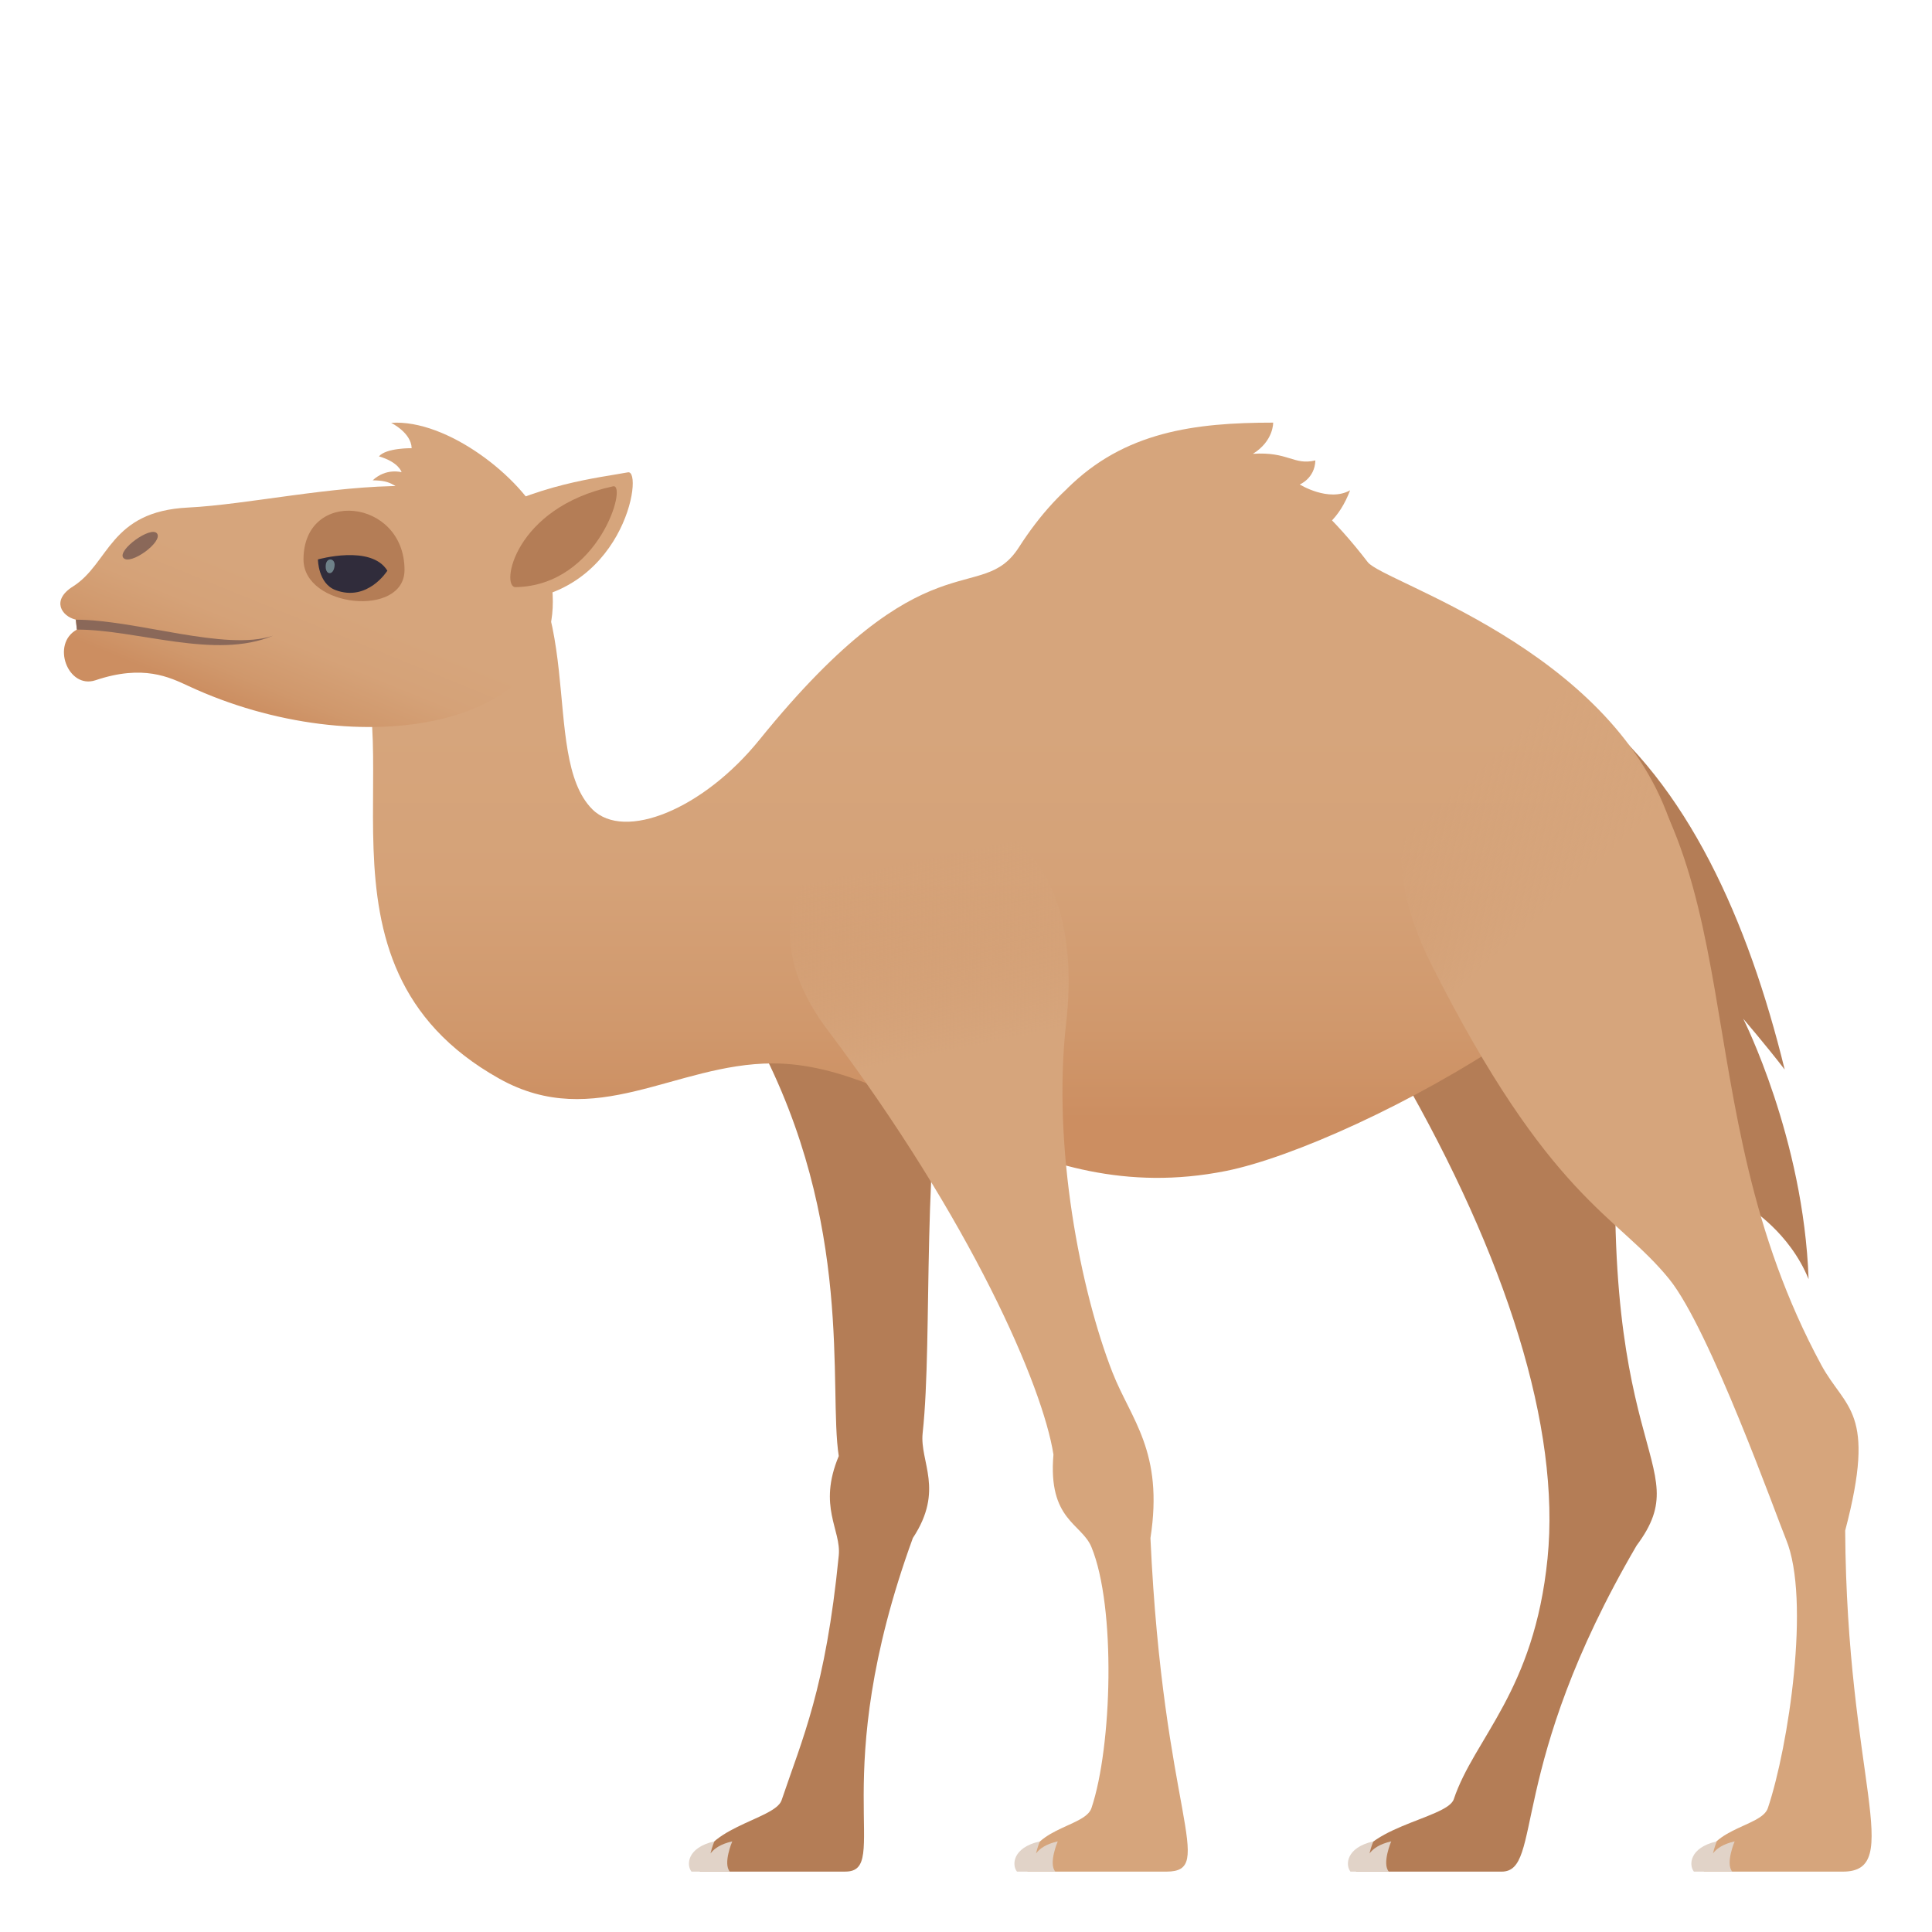
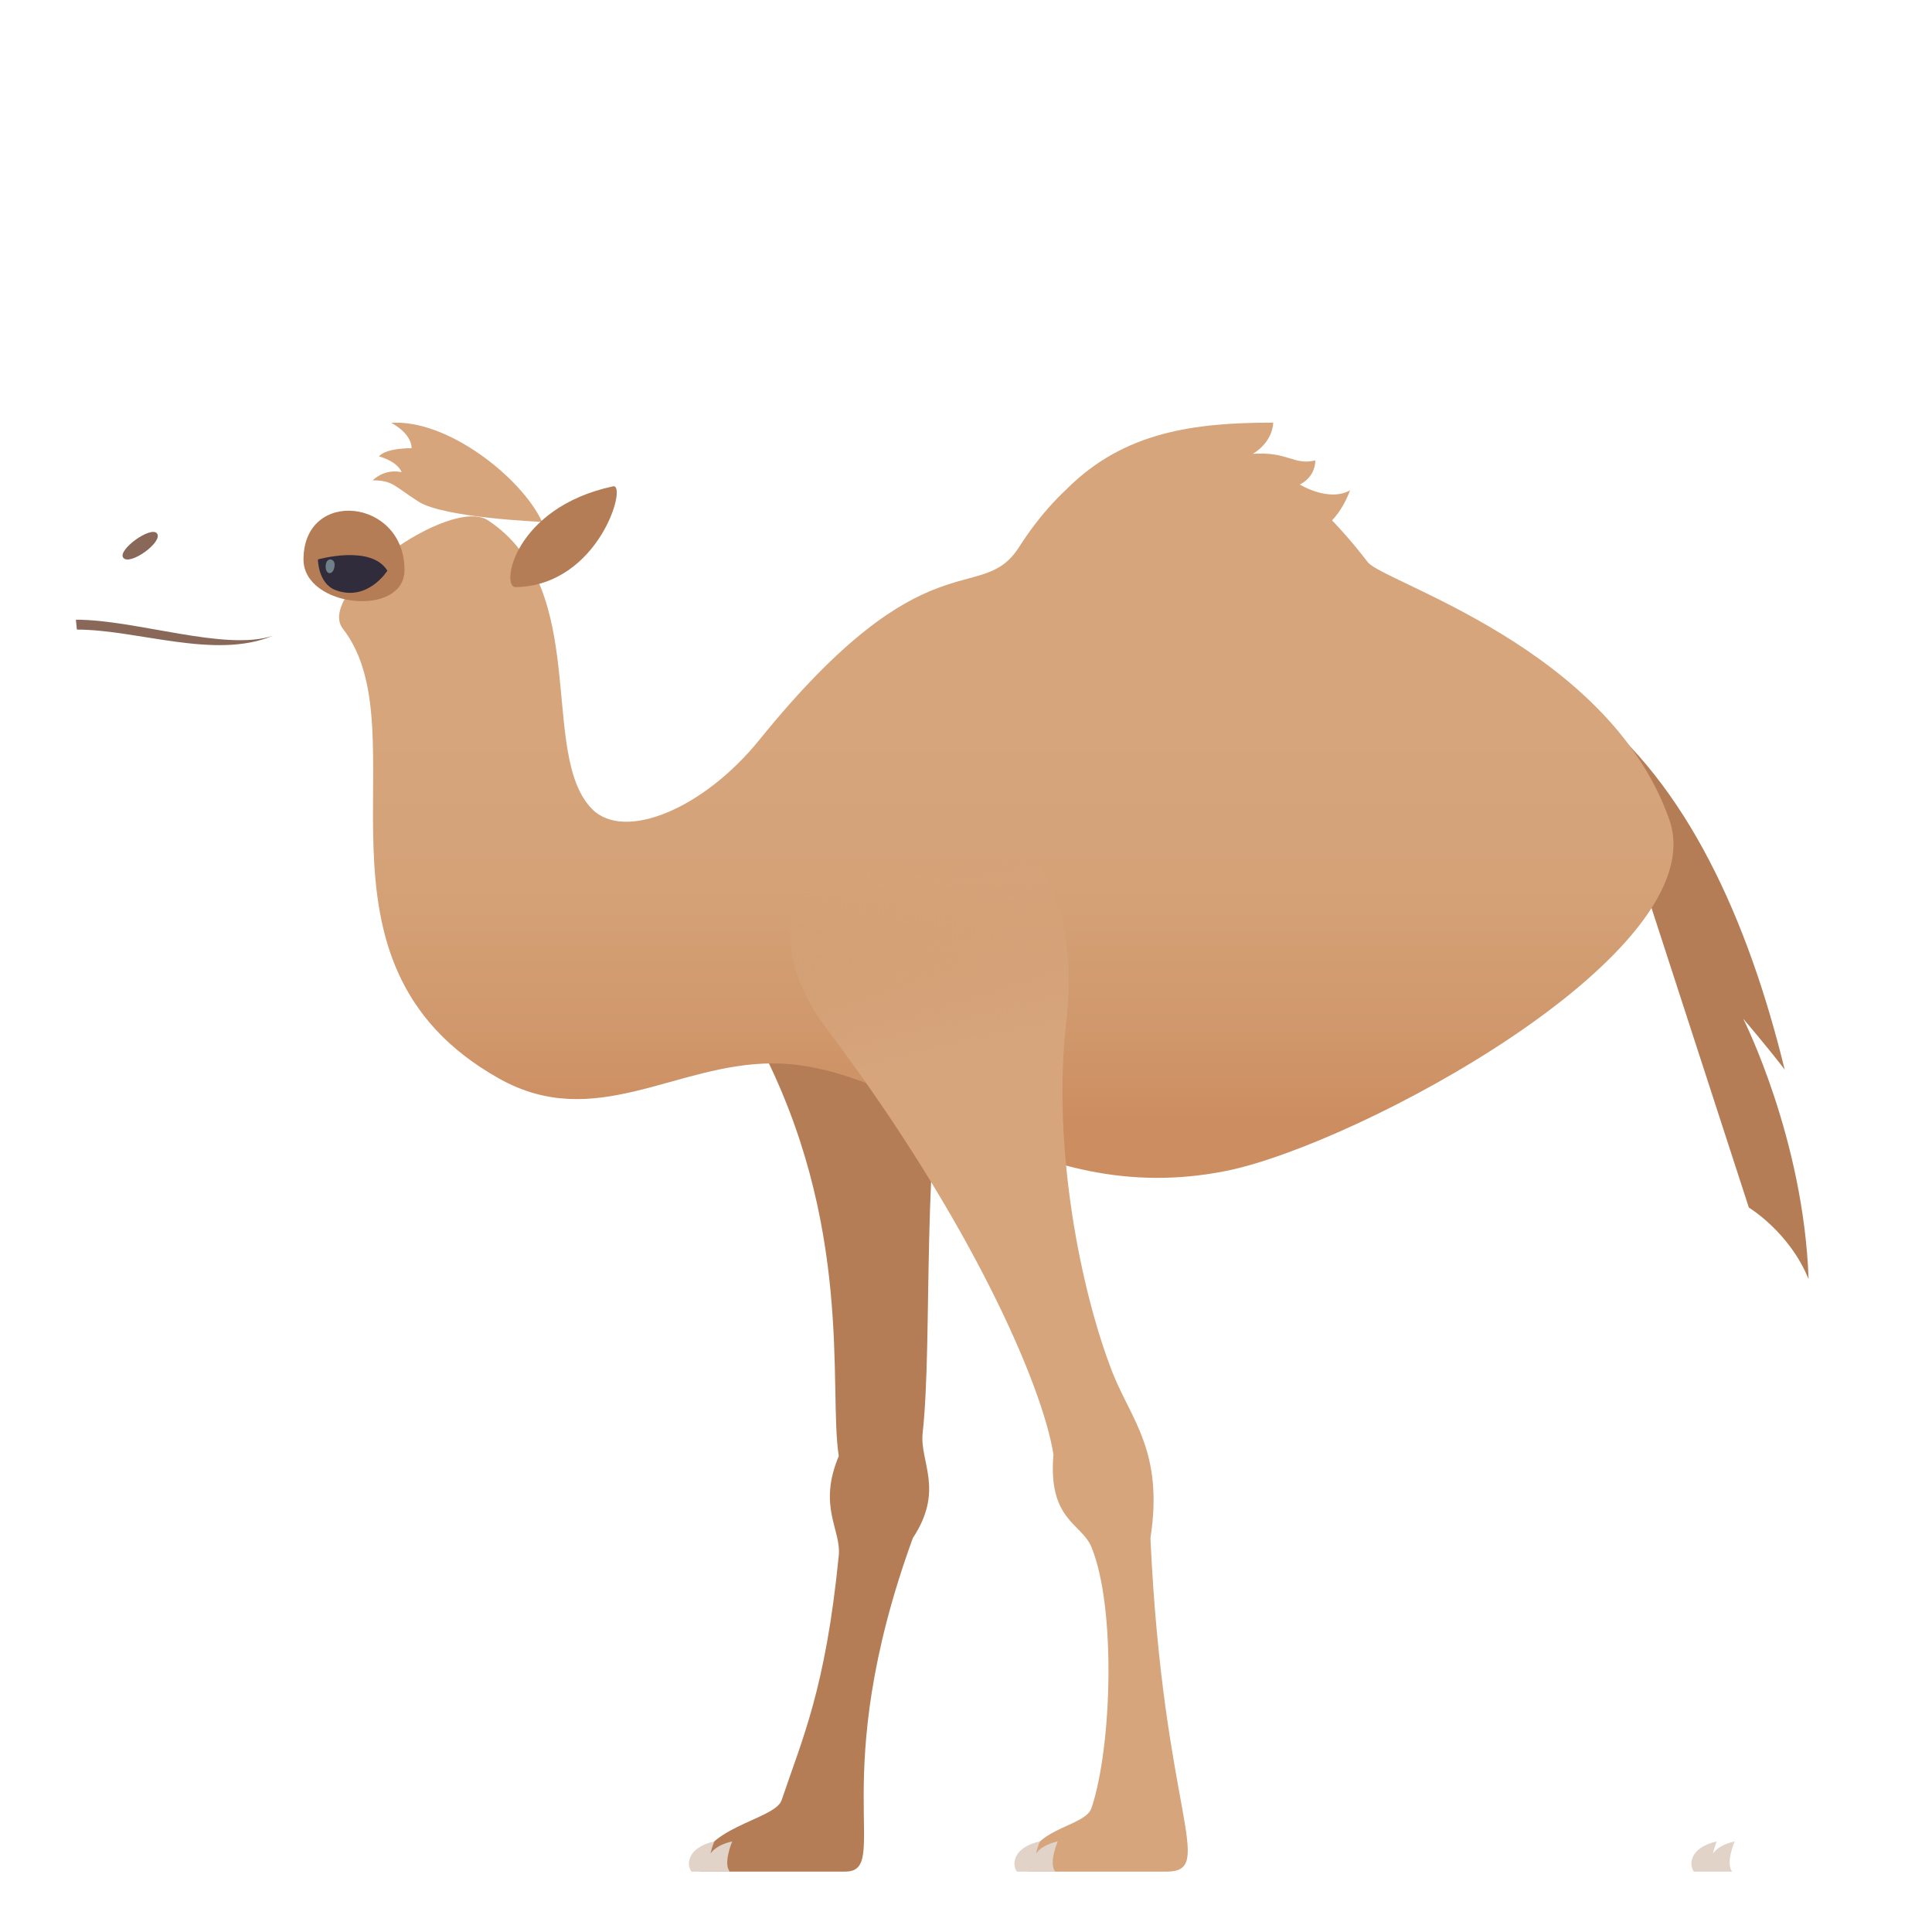
<svg xmlns="http://www.w3.org/2000/svg" xmlns:ns1="http://ns.adobe.com/AdobeSVGViewerExtensions/3.0/" version="1.1" id="Layer_1" x="0px" y="0px" width="64px" height="64px" viewBox="0 0 64 64" enable-background="new 0 0 64 64" xml:space="preserve">
  <path fill="#B47D56" d="M52.539,23.401c3.346,2.561,5.371,7.086,6.581,12.029c-0.628-0.816-1.373-1.682-1.373-1.682  s2.002,3.955,2.165,8.627c-0.629-1.559-1.979-2.373-1.979-2.373L52.539,23.401z" />
  <path fill="#B47D56" d="M25.084,34.457c3.229,6.098,2.353,11.527,2.701,13.777c-0.703,1.68,0.086,2.436,0,3.295  c-0.435,4.416-1.208,6.07-1.894,8.107c-0.224,0.662-2.781,0.906-2.71,2.363h4.821c1.539,0-0.661-3.088,2.237-11.049  c1.054-1.598,0.222-2.52,0.325-3.477c0.349-3.209-0.076-9.424,0.917-13.939C31.977,31.28,23.365,31.213,25.084,34.457z" />
  <path fill="#E1D3C8" d="M24.257,60.998c-0.38,0.086-0.601,0.238-0.72,0.4c0.049-0.217,0.127-0.4,0.127-0.4  c-0.913,0.207-0.93,0.789-0.758,1.002h1.27C23.944,61.729,24.257,60.998,24.257,60.998z" />
-   <path fill="#B47D56" d="M46.389,35.543c3.512,6.098,5.31,11.762,4.875,16.084c-0.443,4.414-2.422,5.938-3.107,7.977  c-0.221,0.66-3.306,0.938-3.235,2.396h4.821c1.383,0,0.158-3.42,4.471-10.801c2.112-2.836-1.551-2.836-0.526-16.117  C53.865,32.774,44.557,32.37,46.389,35.543z" />
  <linearGradient id="SVGID_1_" gradientUnits="userSpaceOnUse" x1="33.334" y1="39.018" x2="33.334" y2="14.606">
    <stop offset="0.079" style="stop-color:#CC8E61" />
    <stop offset="0.203" style="stop-color:#D0986C" />
    <stop offset="0.406" style="stop-color:#D5A278" />
    <stop offset="0.612" style="stop-color:#D6A57C" />
    <ns1:midPointStop offset="0.079" style="stop-color:#CC8E61" />
    <ns1:midPointStop offset="0.291" style="stop-color:#CC8E61" />
    <ns1:midPointStop offset="0.612" style="stop-color:#D6A57C" />
  </linearGradient>
  <path fill="url(#SVGID_1_)" d="M11.359,20.829c2.667,3.43-1.687,11.061,5.182,14.904c3.168,1.773,5.825-0.502,9.046-0.506  c4.562-0.006,8.362,4.891,15.022,3.563c4.347-0.867,16.234-7.242,14.689-11.638c-2-5.688-9.479-7.865-9.988-8.529  c-4.386-5.708-8.773-4.833-11.557-0.494c-1.267,1.975-3.031-0.502-8.594,6.375c-1.864,2.307-4.473,3.363-5.535,2.307  c-1.804-1.797-0.01-7.297-3.456-9.572C14.923,16.415,10.425,19.627,11.359,20.829z" />
  <path fill="#D6A57C" d="M42.175,14c0,0,0.02,0.605-0.67,1.033c1.175-0.078,1.348,0.391,2.068,0.219  c-0.016,0.594-0.517,0.797-0.517,0.797s0.955,0.594,1.668,0.193c-1.418,3.729-6.212,0.182-9.371-0.057  C37.242,14.299,39.577,14,42.175,14z" />
  <linearGradient id="SVGID_2_" gradientUnits="userSpaceOnUse" x1="8.557" y1="24.224" x2="11.018" y2="18.174">
    <stop offset="0.079" style="stop-color:#CC8E61" />
    <stop offset="0.231" style="stop-color:#D0986C" />
    <stop offset="0.481" style="stop-color:#D5A278" />
    <stop offset="0.733" style="stop-color:#D6A57C" />
    <ns1:midPointStop offset="0.079" style="stop-color:#CC8E61" />
    <ns1:midPointStop offset="0.291" style="stop-color:#CC8E61" />
    <ns1:midPointStop offset="0.733" style="stop-color:#D6A57C" />
  </linearGradient>
-   <path fill="url(#SVGID_2_)" d="M6.243,22.725c5.614,2.615,12.739,1.453,12.02-3.467c-0.725-4.973-8.144-2.637-12.032-2.445  c-2.61,0.127-2.603,1.854-3.818,2.617c-0.723,0.457-0.372,0.984,0.095,1.096l0.039,0.33c-0.866,0.469-0.299,1.984,0.617,1.678  C4.745,22.002,5.615,22.434,6.243,22.725z" />
  <path fill="#D6A57C" d="M17.958,17.288c-0.68-1.471-3.147-3.41-5.002-3.281c0,0,0.666,0.322,0.681,0.84c0,0-0.843-0.014-1.084,0.271  c0.664,0.193,0.75,0.525,0.75,0.525s-0.508-0.15-0.958,0.268c0.676,0.01,0.676,0.166,1.52,0.707  C14.706,17.157,17.958,17.288,17.958,17.288z" />
  <path fill="#8A6859" d="M4.084,18.477C4.3,18.754,5.416,17.946,5.2,17.67C4.996,17.413,3.882,18.221,4.084,18.477z" />
  <path fill="#B47D56" d="M13.4,18.879c0,1.592-3.346,1.25-3.346-0.346C10.055,16.163,13.4,16.504,13.4,18.879z" />
  <path fill="#8A6859" d="M2.514,20.528c2.008,0,4.951,1.061,6.528,0.531c-1.913,0.805-4.481-0.203-6.495-0.203L2.514,20.528z" />
-   <path fill="#D6A57C" d="M16.624,19.917c4.035,0.008,4.718-4.379,4.175-4.27c-0.849,0.164-3.145,0.391-5.088,1.633  C15.5,17.415,16.12,19.915,16.624,19.917z" />
  <path fill="#B47D56" d="M17.079,19.45c2.77-0.049,3.718-3.443,3.23-3.34C17.022,16.815,16.574,19.459,17.079,19.45z" />
  <path fill-rule="evenodd" clip-rule="evenodd" fill="#302C3B" d="M10.532,18.532c0,0,1.767-0.504,2.3,0.373  c0,0-0.653,1.045-1.721,0.641C10.535,19.327,10.532,18.532,10.532,18.532z" />
  <path fill="#6E8189" d="M11.083,18.75c-0.039,0.342-0.332,0.301-0.291-0.041C10.822,18.448,11.115,18.489,11.083,18.75z" />
-   <path fill="#E1D3C8" d="M46.086,60.998c-0.379,0.086-0.6,0.238-0.719,0.4c0.049-0.217,0.127-0.4,0.127-0.4  c-0.912,0.207-0.93,0.789-0.758,1.002h1.27C45.773,61.729,46.086,60.998,46.086,60.998z" />
  <linearGradient id="SVGID_3_" gradientUnits="userSpaceOnUse" x1="32.152" y1="38.022" x2="29.954" y2="27.403">
    <stop offset="0.303" style="stop-color:#D6A57C" />
    <stop offset="0.891" style="stop-color:#D6A57C;stop-opacity:0" />
    <ns1:midPointStop offset="0.303" style="stop-color:#D6A57C" />
    <ns1:midPointStop offset="0.531" style="stop-color:#D6A57C" />
    <ns1:midPointStop offset="0.891" style="stop-color:#D6A57C;stop-opacity:0" />
  </linearGradient>
  <path fill="url(#SVGID_3_)" d="M27.397,34.094c4.798,6.373,7.149,11.84,7.5,14.09c-0.187,2.174,0.931,2.273,1.258,3.064  c0.817,1.98,0.686,6.613,0,8.65c-0.224,0.662-2.19,0.643-2.12,2.102h4.602c1.687,0-0.11-1.9-0.527-11.049  c0.445-2.867-0.644-3.924-1.257-5.486c-1.056-2.697-2.002-7.465-1.536-11.568C36.633,22.282,21.911,26.808,27.397,34.094z" />
  <linearGradient id="SVGID_4_" gradientUnits="userSpaceOnUse" x1="48.507" y1="36.053" x2="42.852" y2="29.861">
    <stop offset="0.303" style="stop-color:#D6A57C" />
    <stop offset="0.891" style="stop-color:#D6A57C;stop-opacity:0" />
    <ns1:midPointStop offset="0.303" style="stop-color:#D6A57C" />
    <ns1:midPointStop offset="0.531" style="stop-color:#D6A57C" />
    <ns1:midPointStop offset="0.891" style="stop-color:#D6A57C;stop-opacity:0" />
  </linearGradient>
-   <path fill="url(#SVGID_4_)" d="M47.402,31.921c3.951,7.848,6.146,8.292,7.896,10.454c1.34,1.658,3.543,7.834,3.869,8.625  c0.816,1.982,0.08,6.861-0.605,8.898c-0.224,0.662-2.19,0.643-2.119,2.102h4.602c2.074,0,0.131-3.088,0.079-11.297  c1.052-3.99,0.004-4.018-0.791-5.486c-4.74-8.766-1.988-17.005-8.045-22.146C50.584,21.624,43.916,24.997,47.402,31.921z" />
  <path fill="#E1D3C8" d="M35.039,60.998c-0.381,0.086-0.6,0.238-0.719,0.4c0.049-0.217,0.127-0.4,0.127-0.4  c-0.913,0.207-0.931,0.789-0.758,1.002h1.27C34.725,61.729,35.039,60.998,35.039,60.998z" />
  <path fill="#E1D3C8" d="M57.463,60.998c-0.38,0.086-0.6,0.238-0.719,0.4c0.049-0.217,0.127-0.4,0.127-0.4  c-0.912,0.207-0.93,0.789-0.758,1.002h1.27C57.15,61.729,57.463,60.998,57.463,60.998z" />
</svg>